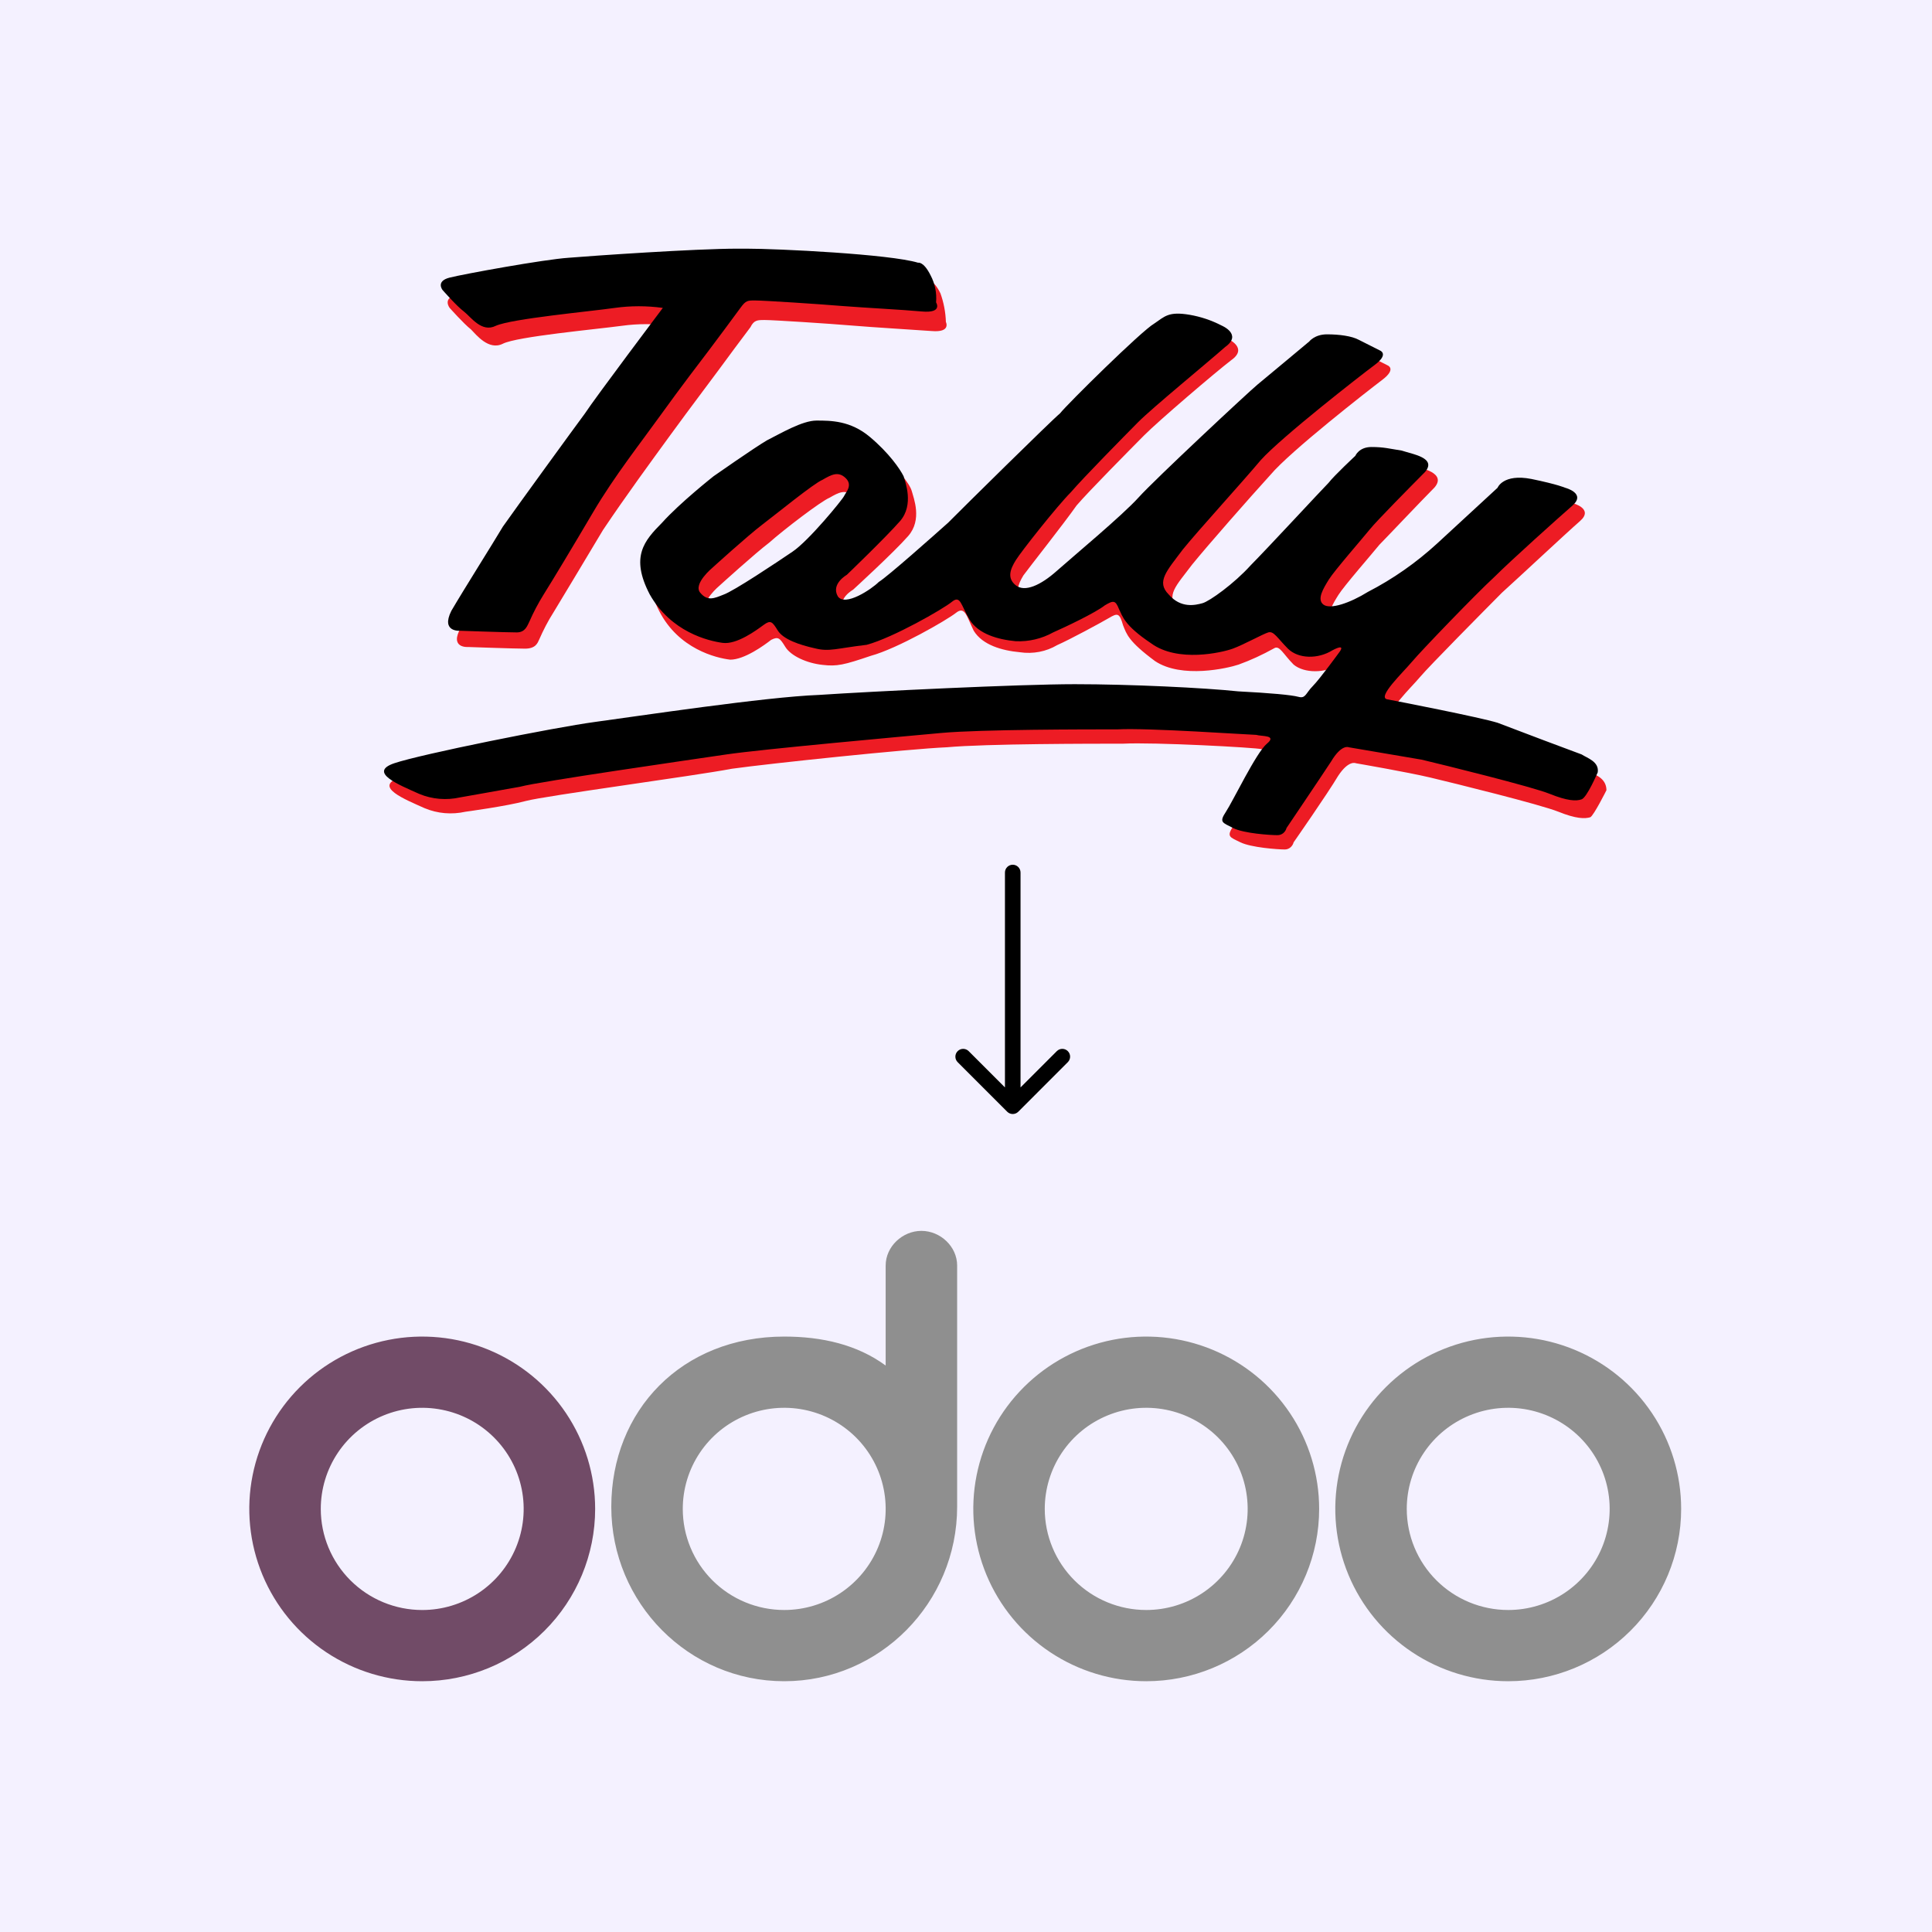
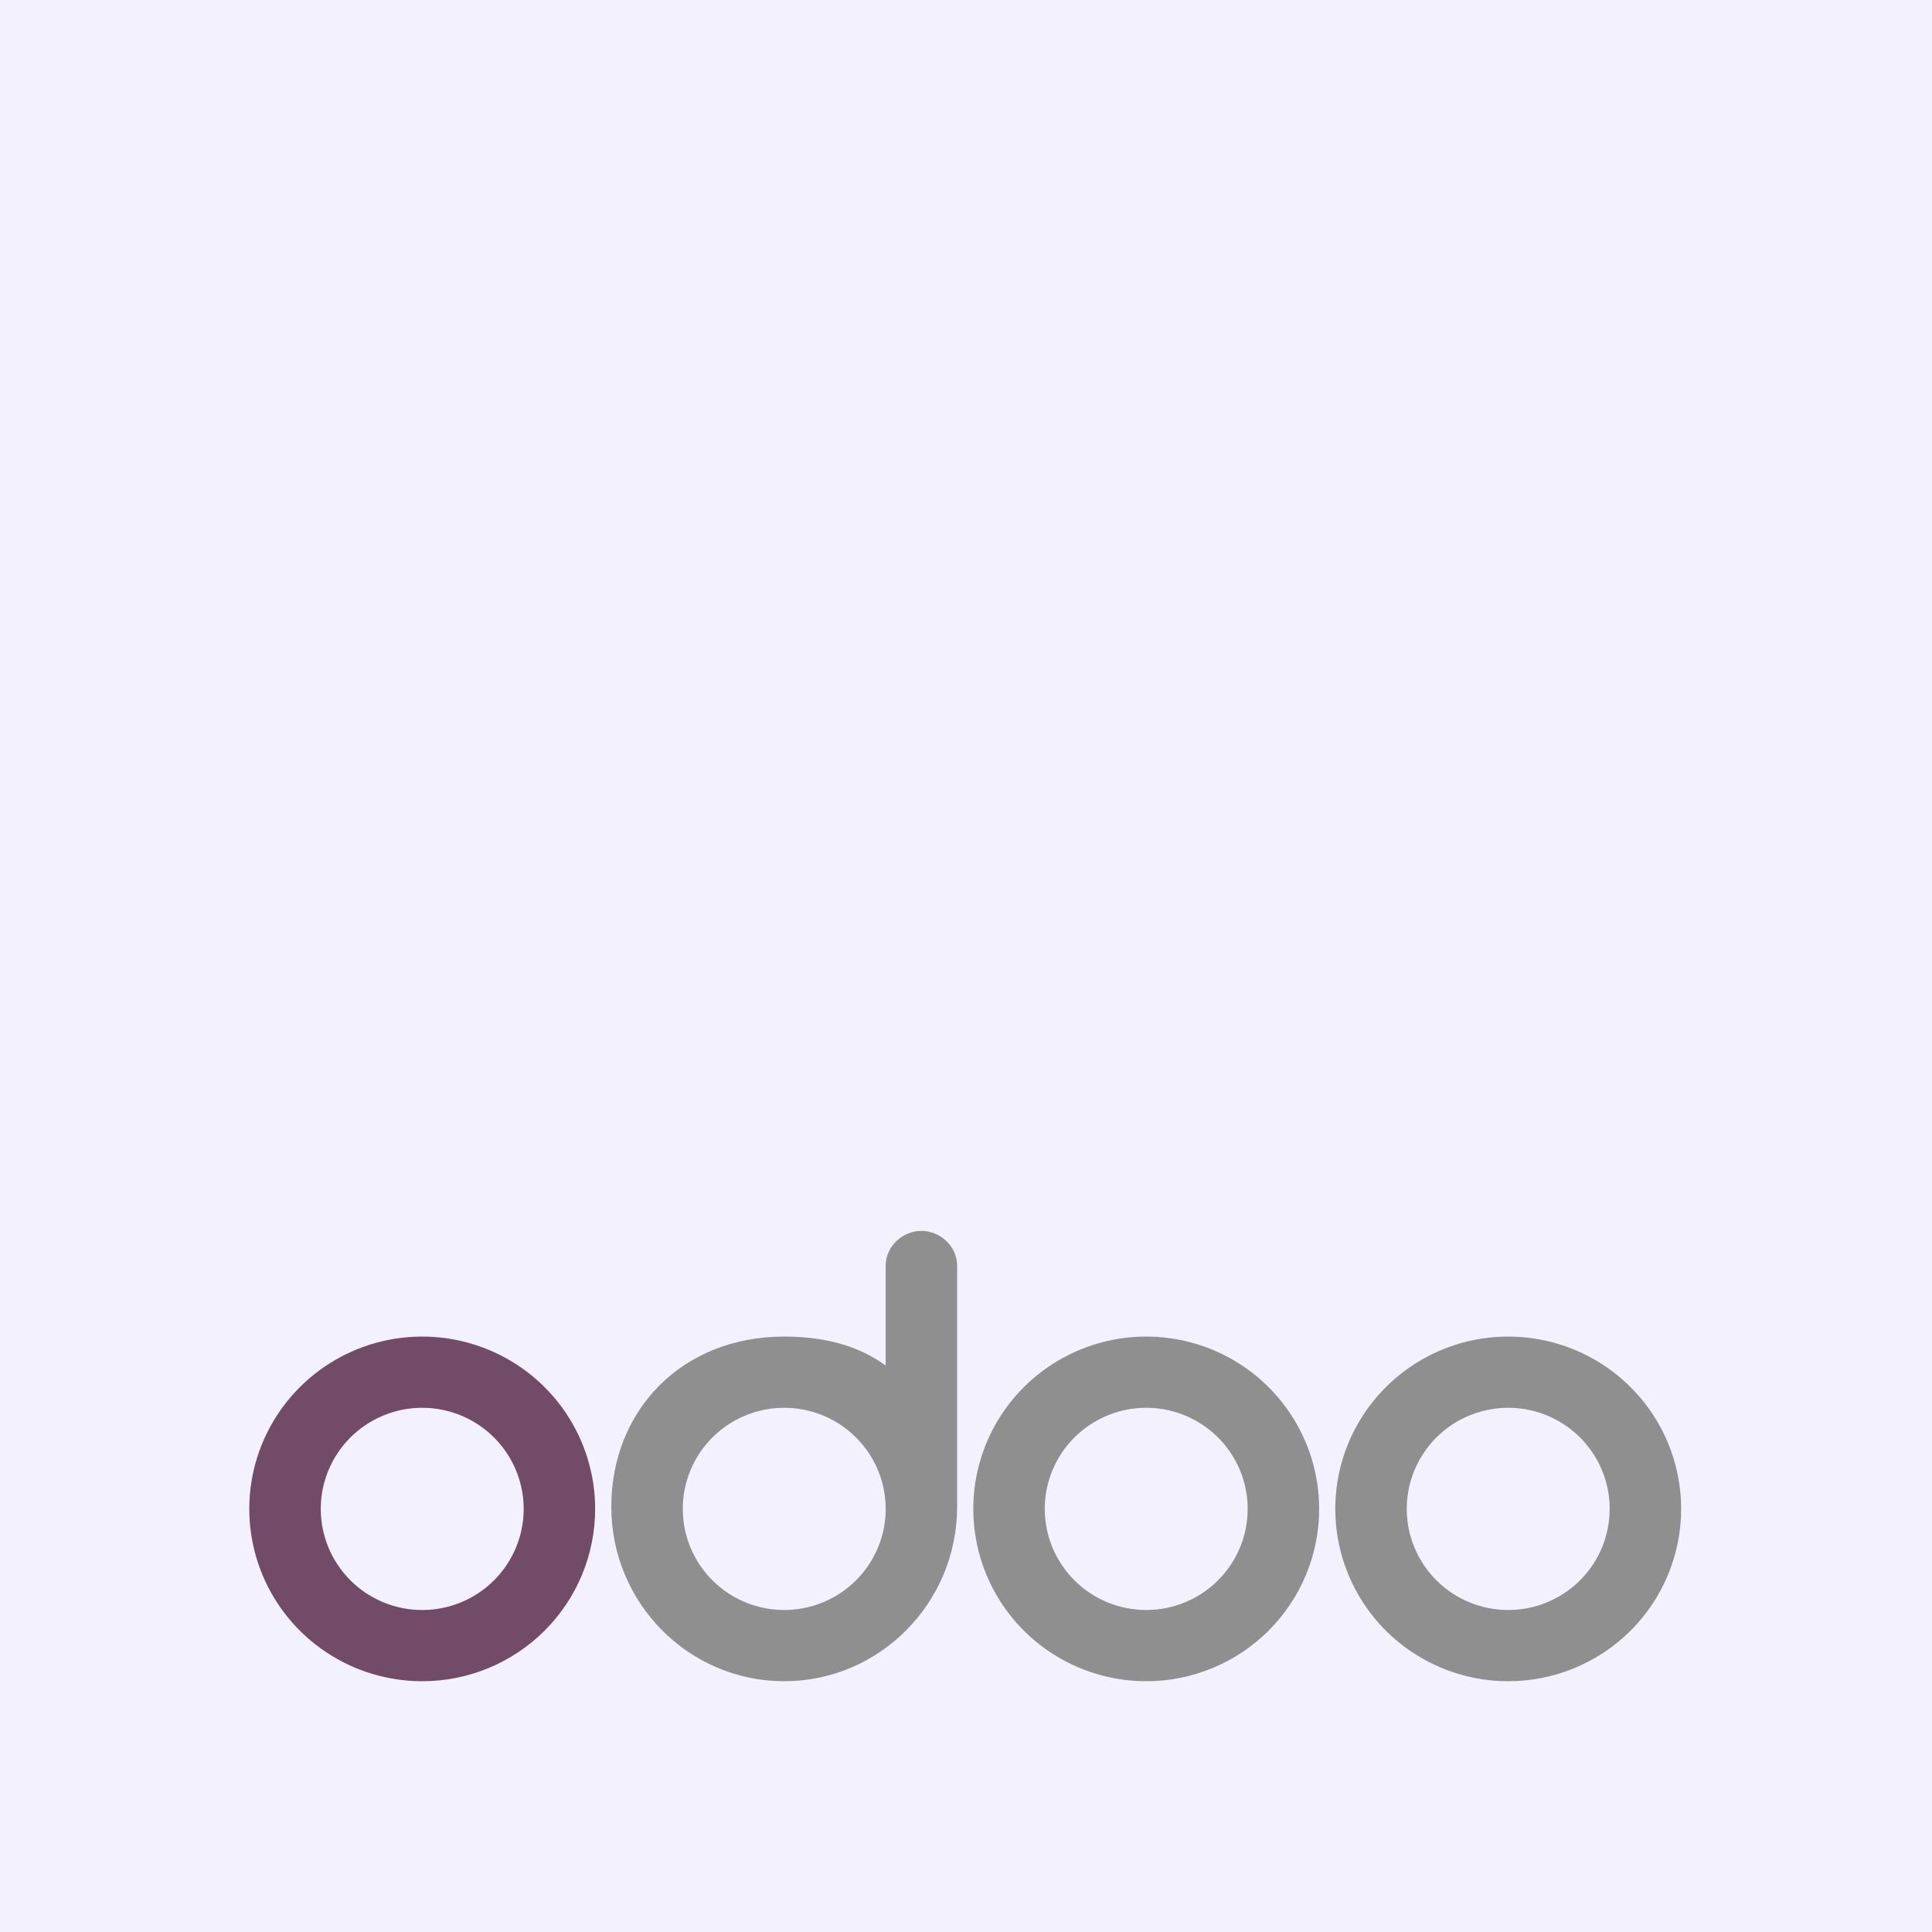
<svg xmlns="http://www.w3.org/2000/svg" width="124" height="124" viewBox="0 0 124 124" fill="none">
  <rect width="124" height="124" fill="#F4F1FF" />
  <path d="M96.801 107.905C94.606 107.905 92.46 107.256 90.635 106.041C88.809 104.826 87.387 103.098 86.547 101.077C85.707 99.056 85.487 96.832 85.915 94.687C86.343 92.541 87.4 90.57 88.953 89.023C90.505 87.477 92.483 86.423 94.635 85.996C96.788 85.57 99.02 85.789 101.048 86.626C103.076 87.463 104.81 88.881 106.029 90.7C107.249 92.518 107.9 94.657 107.9 96.844C107.9 99.778 106.73 102.591 104.649 104.665C102.568 106.74 99.744 107.905 96.801 107.905ZM96.801 103.333C98.089 103.333 99.348 102.953 100.418 102.24C101.489 101.527 102.324 100.513 102.817 99.328C103.309 98.142 103.438 96.837 103.187 95.579C102.936 94.32 102.316 93.164 101.405 92.256C100.494 91.349 99.334 90.731 98.071 90.48C96.808 90.23 95.499 90.358 94.309 90.85C93.119 91.341 92.102 92.172 91.387 93.239C90.671 94.306 90.289 95.561 90.289 96.844C90.289 98.565 90.975 100.216 92.197 101.433C93.418 102.65 95.074 103.333 96.801 103.333ZM73.567 107.905C71.372 107.905 69.226 107.256 67.401 106.041C65.575 104.826 64.153 103.098 63.313 101.077C62.473 99.056 62.253 96.832 62.681 94.687C63.109 92.541 64.166 90.57 65.719 89.023C67.271 87.477 69.249 86.423 71.401 85.996C73.555 85.57 75.786 85.789 77.814 86.626C79.842 87.463 81.576 88.881 82.795 90.7C84.015 92.518 84.666 94.657 84.666 96.844C84.666 99.778 83.496 102.591 81.415 104.665C79.334 106.74 76.51 107.905 73.567 107.905ZM73.567 103.333C74.855 103.333 76.114 102.953 77.184 102.24C78.255 101.527 79.09 100.513 79.583 99.328C80.076 98.142 80.204 96.837 79.953 95.579C79.702 94.32 79.082 93.164 78.171 92.256C77.26 91.349 76.1 90.731 74.837 90.48C73.574 90.23 72.265 90.358 71.075 90.85C69.885 91.341 68.868 92.172 68.153 93.239C67.437 94.306 67.055 95.561 67.055 96.844C67.055 98.565 67.742 100.216 68.963 101.433C70.184 102.65 71.84 103.333 73.567 103.333ZM61.432 96.697C61.432 102.876 56.46 107.905 50.333 107.905C44.206 107.905 39.234 102.891 39.234 96.712C39.234 90.532 43.748 85.784 50.333 85.784C52.76 85.784 55.009 86.3 56.844 87.642V81.227C56.844 80.003 57.925 79 59.138 79C60.352 79 61.432 80.003 61.432 81.227V96.697ZM50.333 103.333C51.621 103.333 52.88 102.953 53.95 102.24C55.021 101.527 55.856 100.513 56.349 99.328C56.842 98.142 56.971 96.837 56.719 95.579C56.468 94.32 55.848 93.164 54.937 92.256C54.026 91.349 52.866 90.731 51.603 90.48C50.34 90.23 49.031 90.358 47.841 90.85C46.651 91.341 45.634 92.172 44.919 93.239C44.203 94.306 43.822 95.561 43.822 96.844C43.822 98.565 44.508 100.216 45.729 101.433C46.95 102.65 48.606 103.333 50.333 103.333Z" fill="#8F8F8F" />
  <path d="M27.099 107.905C24.904 107.905 22.758 107.257 20.933 106.041C19.108 104.826 17.685 103.099 16.845 101.078C16.005 99.056 15.785 96.832 16.213 94.687C16.642 92.541 17.699 90.571 19.251 89.024C20.803 87.477 22.781 86.424 24.934 85.997C27.087 85.57 29.318 85.789 31.346 86.626C33.374 87.463 35.108 88.881 36.328 90.7C37.547 92.519 38.198 94.657 38.198 96.845C38.198 99.778 37.029 102.592 34.947 104.666C32.866 106.74 30.043 107.905 27.099 107.905ZM27.099 103.334C28.387 103.334 29.646 102.953 30.717 102.24C31.787 101.527 32.622 100.514 33.115 99.328C33.608 98.142 33.737 96.838 33.485 95.579C33.234 94.32 32.614 93.164 31.703 92.257C30.793 91.349 29.632 90.731 28.369 90.481C27.106 90.23 25.797 90.359 24.607 90.85C23.417 91.341 22.401 92.173 21.685 93.24C20.97 94.307 20.588 95.561 20.588 96.845C20.588 98.566 21.274 100.216 22.495 101.433C23.716 102.65 25.372 103.334 27.099 103.334Z" fill="#714B67" />
-   <path d="M65.5 56C65.5 55.724 65.276 55.5 65 55.5C64.724 55.5 64.5 55.724 64.5 56L65.5 56ZM64.646 71.354C64.842 71.549 65.158 71.549 65.354 71.354L68.535 68.172C68.731 67.976 68.731 67.66 68.535 67.465C68.34 67.269 68.024 67.269 67.828 67.465L65 70.293L62.172 67.465C61.976 67.269 61.66 67.269 61.465 67.465C61.269 67.66 61.269 67.976 61.465 68.172L64.646 71.354ZM65 56L64.5 56L64.5 71L65 71L65.5 71L65.5 56L65 56Z" fill="black" />
  <g clip-path="url(#clip0_296_185)">
    <path d="M51.319 36.558C52.353 35.868 54.508 33.216 54.63 32.986C54.753 32.756 55.191 32.297 54.735 31.837C54.28 31.377 53.824 31.607 53.246 31.943C52.686 32.173 50.285 34.012 49.374 34.825C48.464 35.514 46.186 37.583 46.186 37.583C46.186 37.583 44.925 38.626 45.38 39.192C45.836 39.758 46.291 39.546 46.869 39.316C47.553 39.086 50.303 37.247 51.319 36.558ZM101.967 49.57C102.317 49.676 103.105 49.924 103.105 50.719C103.105 50.719 102.3 52.328 102.072 52.452C101.721 52.558 101.161 52.558 100.022 52.099C98.883 51.639 93.295 50.26 91.806 49.906C90.317 49.553 87.023 48.987 87.023 48.987C87.023 48.987 86.567 48.757 85.884 49.8C85.201 50.949 83.029 54.061 83.029 54.061C82.959 54.326 82.731 54.521 82.468 54.521C82.013 54.521 80.296 54.397 79.612 54.061C78.929 53.725 78.701 53.707 79.157 53.018C79.612 52.328 81.102 49.217 81.785 48.651C82.345 48.085 81.329 48.191 80.979 48.085C80.629 47.979 74.024 47.626 72.079 47.731C70.135 47.731 63.302 47.731 60.779 47.961C58.274 48.068 49.374 49.005 46.974 49.34C44.574 49.8 34.991 51.073 33.748 51.409C32.504 51.745 29.876 52.099 29.876 52.099C29 52.293 28.089 52.222 27.248 51.869C25.987 51.303 23.937 50.49 25.654 49.906C27.371 49.323 35.92 47.608 38.548 47.254C41.176 46.794 49.497 45.645 52.913 45.522C56.33 45.398 65.807 44.832 69.346 44.832C72.885 44.832 77.668 45.062 79.84 45.292C81.89 45.398 83.256 45.522 83.712 45.645C84.167 45.769 84.167 45.415 84.623 44.956C85.078 44.496 86.34 42.763 86.34 42.763C86.34 42.763 86.795 42.074 85.884 42.657C85.078 43.223 83.712 43.223 83.029 42.657C82.345 41.968 82.118 41.384 81.767 41.614C81.031 42.021 80.278 42.374 79.49 42.657C78.806 42.887 75.846 43.577 74.129 42.428C72.412 41.154 72.307 40.695 72.079 40.129C71.852 39.334 71.729 39.334 71.168 39.669C70.59 40.005 68.663 41.048 67.857 41.402C67.139 41.826 66.298 41.986 65.457 41.862C64.318 41.756 63.057 41.402 62.496 40.483C62.041 39.563 61.936 38.874 61.358 39.334C60.779 39.793 57.591 41.632 55.892 42.092C54.175 42.675 53.719 42.781 52.808 42.675C51.775 42.569 50.758 42.092 50.408 41.526C50.058 40.96 49.953 40.836 49.497 41.066C49.042 41.42 47.78 42.339 46.869 42.339C45.958 42.233 43.558 41.65 42.314 39.227C41.071 36.805 41.964 35.78 43.12 34.507C44.259 33.358 46.309 31.519 46.309 31.519C46.309 31.519 48.937 29.556 49.725 29.22C50.636 28.761 52.002 27.947 52.913 27.947C54.157 27.788 55.401 28.16 56.347 28.991C57.608 30.034 58.397 31.059 58.52 31.519C58.642 31.979 59.203 33.358 58.292 34.401C57.381 35.444 54.753 37.848 54.753 37.848C54.753 37.848 53.719 38.432 54.175 39.121C54.63 39.811 56.347 38.662 56.908 38.326C57.468 37.866 60.447 35.338 61.358 34.524C62.269 33.605 67.98 27.965 68.54 27.382C68.996 26.798 73.796 22.078 74.462 21.618C75.145 21.158 75.373 20.805 76.739 21.052C77.458 21.176 78.141 21.406 78.789 21.742C78.789 21.742 80.156 22.325 79.017 23.121C77.983 23.916 74.339 27.028 73.428 27.947C72.517 28.867 69.889 31.519 69.101 32.438C68.295 33.587 66.018 36.469 65.685 36.929C65.334 37.512 65.107 38.078 65.685 38.538C66.263 38.891 67.279 38.538 68.313 37.618C69.346 36.699 72.535 34.047 73.568 32.898C74.707 31.749 80.646 26.109 81.207 25.525C81.785 25.066 84.518 22.873 84.518 22.873C84.518 22.873 84.868 22.413 85.656 22.413C86.445 22.413 87.251 22.52 87.706 22.767L89.073 23.457C89.073 23.457 89.633 23.686 88.722 24.376C87.811 25.066 82.801 28.973 81.54 30.476C80.173 31.979 77.545 34.967 76.511 36.239C75.478 37.618 74.795 38.202 75.601 39.121C76.406 40.041 77.317 39.811 77.773 39.705C78.912 39.051 79.945 38.237 80.856 37.283C81.995 36.133 85.411 32.332 85.884 31.979C86.235 31.519 87.601 30.246 87.601 30.246C87.601 30.246 87.829 29.68 88.635 29.68C89.441 29.68 89.773 29.786 90.579 29.91C91.263 30.016 92.857 30.37 92.069 31.289C91.157 32.208 88.985 34.507 88.53 34.966C88.074 35.532 86.252 37.618 85.902 38.184C85.551 38.75 85.096 39.457 85.551 39.793C86.007 40.129 87.268 39.687 88.407 38.98C89.984 38.131 91.438 37.088 92.734 35.868C94.223 34.489 96.606 32.297 96.606 32.297C96.606 32.297 97.061 31.377 98.778 31.731C100.495 32.191 100.951 32.297 100.951 32.297C100.951 32.297 102.317 32.65 101.406 33.446C100.495 34.242 97.534 37.017 96.396 38.043C95.257 39.192 91.718 42.763 91.14 43.453C90.562 44.142 88.862 45.751 89.546 45.875C90.229 45.999 95.485 46.918 96.623 47.272C97.517 47.961 101.634 49.34 101.967 49.57ZM42.998 20.911C41.981 20.769 40.948 20.769 39.914 20.911C38.197 21.141 33.187 21.6 32.276 22.06C31.365 22.52 30.559 21.477 30.226 21.141C29.771 20.787 28.86 19.762 28.86 19.762C28.86 19.762 28.404 19.178 29.21 18.948C30.121 18.718 35.254 17.905 36.848 17.675C38.443 17.569 46.204 17.092 48.376 17.092C50.426 17.092 57.608 17.552 59.553 18.011C59.553 18.011 59.904 17.905 60.359 18.825C60.569 19.408 60.692 20.044 60.709 20.663C60.709 20.663 61.06 21.353 59.798 21.247C58.309 21.141 56.154 21.017 54.665 20.893C53.176 20.769 49.655 20.539 49.077 20.539C48.621 20.539 48.393 20.539 48.166 20.999C47.815 21.459 46.449 23.297 46.116 23.757C45.783 24.217 44.294 26.179 43.033 27.912C41.771 29.645 40.177 31.819 38.705 34.012C37.339 36.31 36.078 38.379 35.517 39.316C35.167 39.864 34.869 40.447 34.606 41.048C34.501 41.278 34.378 41.632 33.695 41.632C33.012 41.632 30.051 41.526 30.051 41.526C30.051 41.526 28.79 41.632 29.596 40.253C30.401 38.75 32.101 35.886 32.784 34.843C33.467 33.694 37.234 28.513 38.022 27.594C38.67 26.78 42.998 20.911 42.998 20.911Z" fill="#ED1C24" />
-     <path d="M50.864 35.409C51.898 34.719 54.07 32.067 54.175 31.837C54.28 31.607 54.753 31.148 54.28 30.688C53.807 30.228 53.369 30.458 52.791 30.794C52.23 31.024 49.83 32.986 48.919 33.676C48.008 34.365 45.731 36.434 45.731 36.434C45.731 36.434 44.469 37.477 44.943 38.043C45.416 38.609 45.853 38.397 46.432 38.167C47.097 37.937 49.848 36.098 50.864 35.409ZM47.903 15.96H47.343C44.61 15.96 37.987 16.42 36.498 16.544C34.904 16.65 29.771 17.587 28.86 17.817C27.949 18.047 28.404 18.613 28.404 18.613C28.404 18.613 29.316 19.656 29.771 19.991C30.227 20.345 30.91 21.371 31.821 20.911C32.854 20.451 37.865 19.991 39.459 19.762C40.475 19.62 41.509 19.62 42.542 19.762C42.542 19.762 38.215 25.508 37.532 26.551C36.849 27.47 33.082 32.651 32.276 33.8C31.593 34.949 29.771 37.831 28.965 39.21C28.282 40.589 29.526 40.483 29.526 40.483C29.526 40.483 32.486 40.589 33.17 40.589C33.73 40.589 33.853 40.129 33.975 39.899C34.238 39.298 34.536 38.733 34.886 38.167C35.465 37.247 36.709 35.179 38.075 32.863C39.441 30.547 41.158 28.372 42.402 26.639C43.646 24.907 45.135 22.962 45.486 22.502C45.836 22.042 47.202 20.204 47.535 19.744C47.868 19.284 47.991 19.284 48.446 19.284C49.024 19.284 52.546 19.514 54.035 19.638C55.629 19.762 57.801 19.868 59.168 19.991C60.534 20.115 60.079 19.408 60.079 19.408C60.132 18.807 60.009 18.206 59.729 17.675C59.273 16.756 58.923 16.862 58.923 16.862C57.136 16.314 49.953 15.96 47.903 15.96ZM101.512 48.421C101.862 48.651 102.65 48.881 102.545 49.571C102.545 49.571 101.862 51.179 101.512 51.303C101.161 51.427 100.601 51.409 99.462 50.95C98.323 50.49 92.734 49.111 91.245 48.757C89.879 48.527 86.568 47.962 86.568 47.962C86.568 47.962 86.112 47.732 85.429 48.881C84.746 49.924 82.573 53.142 82.573 53.142C82.503 53.407 82.276 53.602 81.995 53.602C81.54 53.602 79.823 53.495 79.14 53.142C78.456 52.788 78.229 52.788 78.684 52.099C79.14 51.409 80.629 48.297 81.312 47.732C81.995 47.166 80.962 47.272 80.629 47.166C80.278 47.166 73.674 46.706 71.729 46.812C69.784 46.812 62.952 46.812 60.429 47.042C57.907 47.272 48.902 48.085 46.624 48.421C44.224 48.775 34.641 50.154 33.397 50.49C32.136 50.72 29.526 51.179 29.526 51.179C28.65 51.374 27.739 51.303 26.898 50.95C25.637 50.384 23.587 49.571 25.304 48.987C27.02 48.404 35.57 46.689 38.198 46.335C40.825 45.981 49.147 44.726 52.563 44.602C55.98 44.373 65.457 43.913 68.979 43.913C72.517 43.913 77.3 44.143 79.472 44.373C81.522 44.479 82.889 44.602 83.344 44.726C83.8 44.85 83.8 44.496 84.255 44.037C84.711 43.577 85.972 41.844 85.972 41.844C85.972 41.844 86.428 41.261 85.517 41.738C84.606 42.304 83.344 42.304 82.661 41.632C81.978 40.943 81.75 40.483 81.4 40.589C81.049 40.695 79.805 41.385 79.122 41.632C78.439 41.88 75.583 42.551 73.866 41.279C72.15 40.129 72.044 39.546 71.817 39.086C71.589 38.52 71.466 38.52 70.906 38.856C70.328 39.316 68.4 40.235 67.595 40.589C66.859 40.996 66.035 41.19 65.195 41.155C64.056 41.049 62.794 40.695 62.234 39.776C61.673 38.856 61.656 38.167 61.095 38.626C60.534 39.086 57.328 40.925 55.629 41.385C53.684 41.614 53.229 41.844 52.318 41.614C51.284 41.385 50.268 41.031 49.918 40.465C49.568 39.899 49.462 39.776 49.007 40.112C48.551 40.447 47.29 41.385 46.379 41.261C45.468 41.137 43.068 40.571 41.701 38.149C40.44 35.727 41.351 34.701 42.49 33.552C43.629 32.279 45.801 30.564 45.801 30.564C45.801 30.564 48.429 28.726 49.217 28.266C50.128 27.806 51.495 26.993 52.406 26.993C53.317 26.993 54.578 26.993 55.822 28.036C57.066 29.079 57.766 30.105 57.994 30.564C58.099 30.918 58.677 32.403 57.766 33.446C56.855 34.489 54.35 36.894 54.35 36.894C54.35 36.894 53.317 37.477 53.772 38.273C54.228 38.962 55.944 37.813 56.4 37.353C56.978 37 59.939 34.365 60.85 33.552C61.761 32.633 67.472 26.993 68.033 26.533C68.488 25.95 73.271 21.229 74.077 20.77C74.76 20.31 74.988 19.974 76.354 20.204C77.072 20.328 77.756 20.557 78.404 20.893C78.404 20.893 79.77 21.459 78.632 22.272C77.598 23.192 73.954 26.18 73.043 27.099C72.132 28.018 69.522 30.67 68.733 31.59C67.822 32.509 65.545 35.391 65.195 35.957C64.844 36.523 64.616 37.106 65.195 37.566C65.773 38.025 66.789 37.566 67.822 36.646C68.856 35.727 72.044 33.075 73.078 31.926C74.112 30.776 80.156 25.137 80.716 24.677C81.277 24.217 84.028 21.919 84.028 21.919C84.028 21.919 84.378 21.459 85.166 21.459C85.955 21.459 86.76 21.565 87.216 21.813L88.582 22.502C88.582 22.502 89.161 22.732 88.232 23.422C87.304 24.111 82.293 28.018 80.927 29.521C79.665 31.024 76.932 34.012 75.916 35.267C74.883 36.646 74.199 37.336 75.005 38.149C75.793 39.068 76.722 38.839 77.178 38.715C77.633 38.591 79.227 37.442 80.261 36.293C81.4 35.143 84.816 31.448 85.271 30.989C85.622 30.529 86.988 29.256 86.988 29.256C86.988 29.256 87.216 28.69 88.022 28.69C88.828 28.69 89.161 28.796 89.966 28.92C90.65 29.15 92.244 29.38 91.456 30.299C90.545 31.218 88.372 33.411 87.917 33.977C87.461 34.542 85.639 36.629 85.289 37.194C84.939 37.76 84.501 38.467 84.939 38.803C85.376 39.139 86.655 38.697 87.794 37.99C89.406 37.159 90.895 36.116 92.244 34.878C93.733 33.499 96.116 31.307 96.116 31.307C96.116 31.307 96.466 30.387 98.288 30.741C100.005 31.095 100.46 31.307 100.46 31.307C100.46 31.307 101.827 31.66 100.916 32.456C100.005 33.252 97.044 35.904 95.888 37.053C94.749 38.096 91.21 41.773 90.632 42.463C90.054 43.153 88.355 44.761 89.038 44.885C89.721 45.009 94.959 46.034 96.116 46.388C97.167 46.795 101.161 48.297 101.512 48.421Z" fill="black" />
  </g>
  <defs>
    <clipPath id="clip0_296_185">
-       <rect width="84" height="47" fill="white" transform="translate(22 12)" />
-     </clipPath>
+       </clipPath>
  </defs>
</svg>